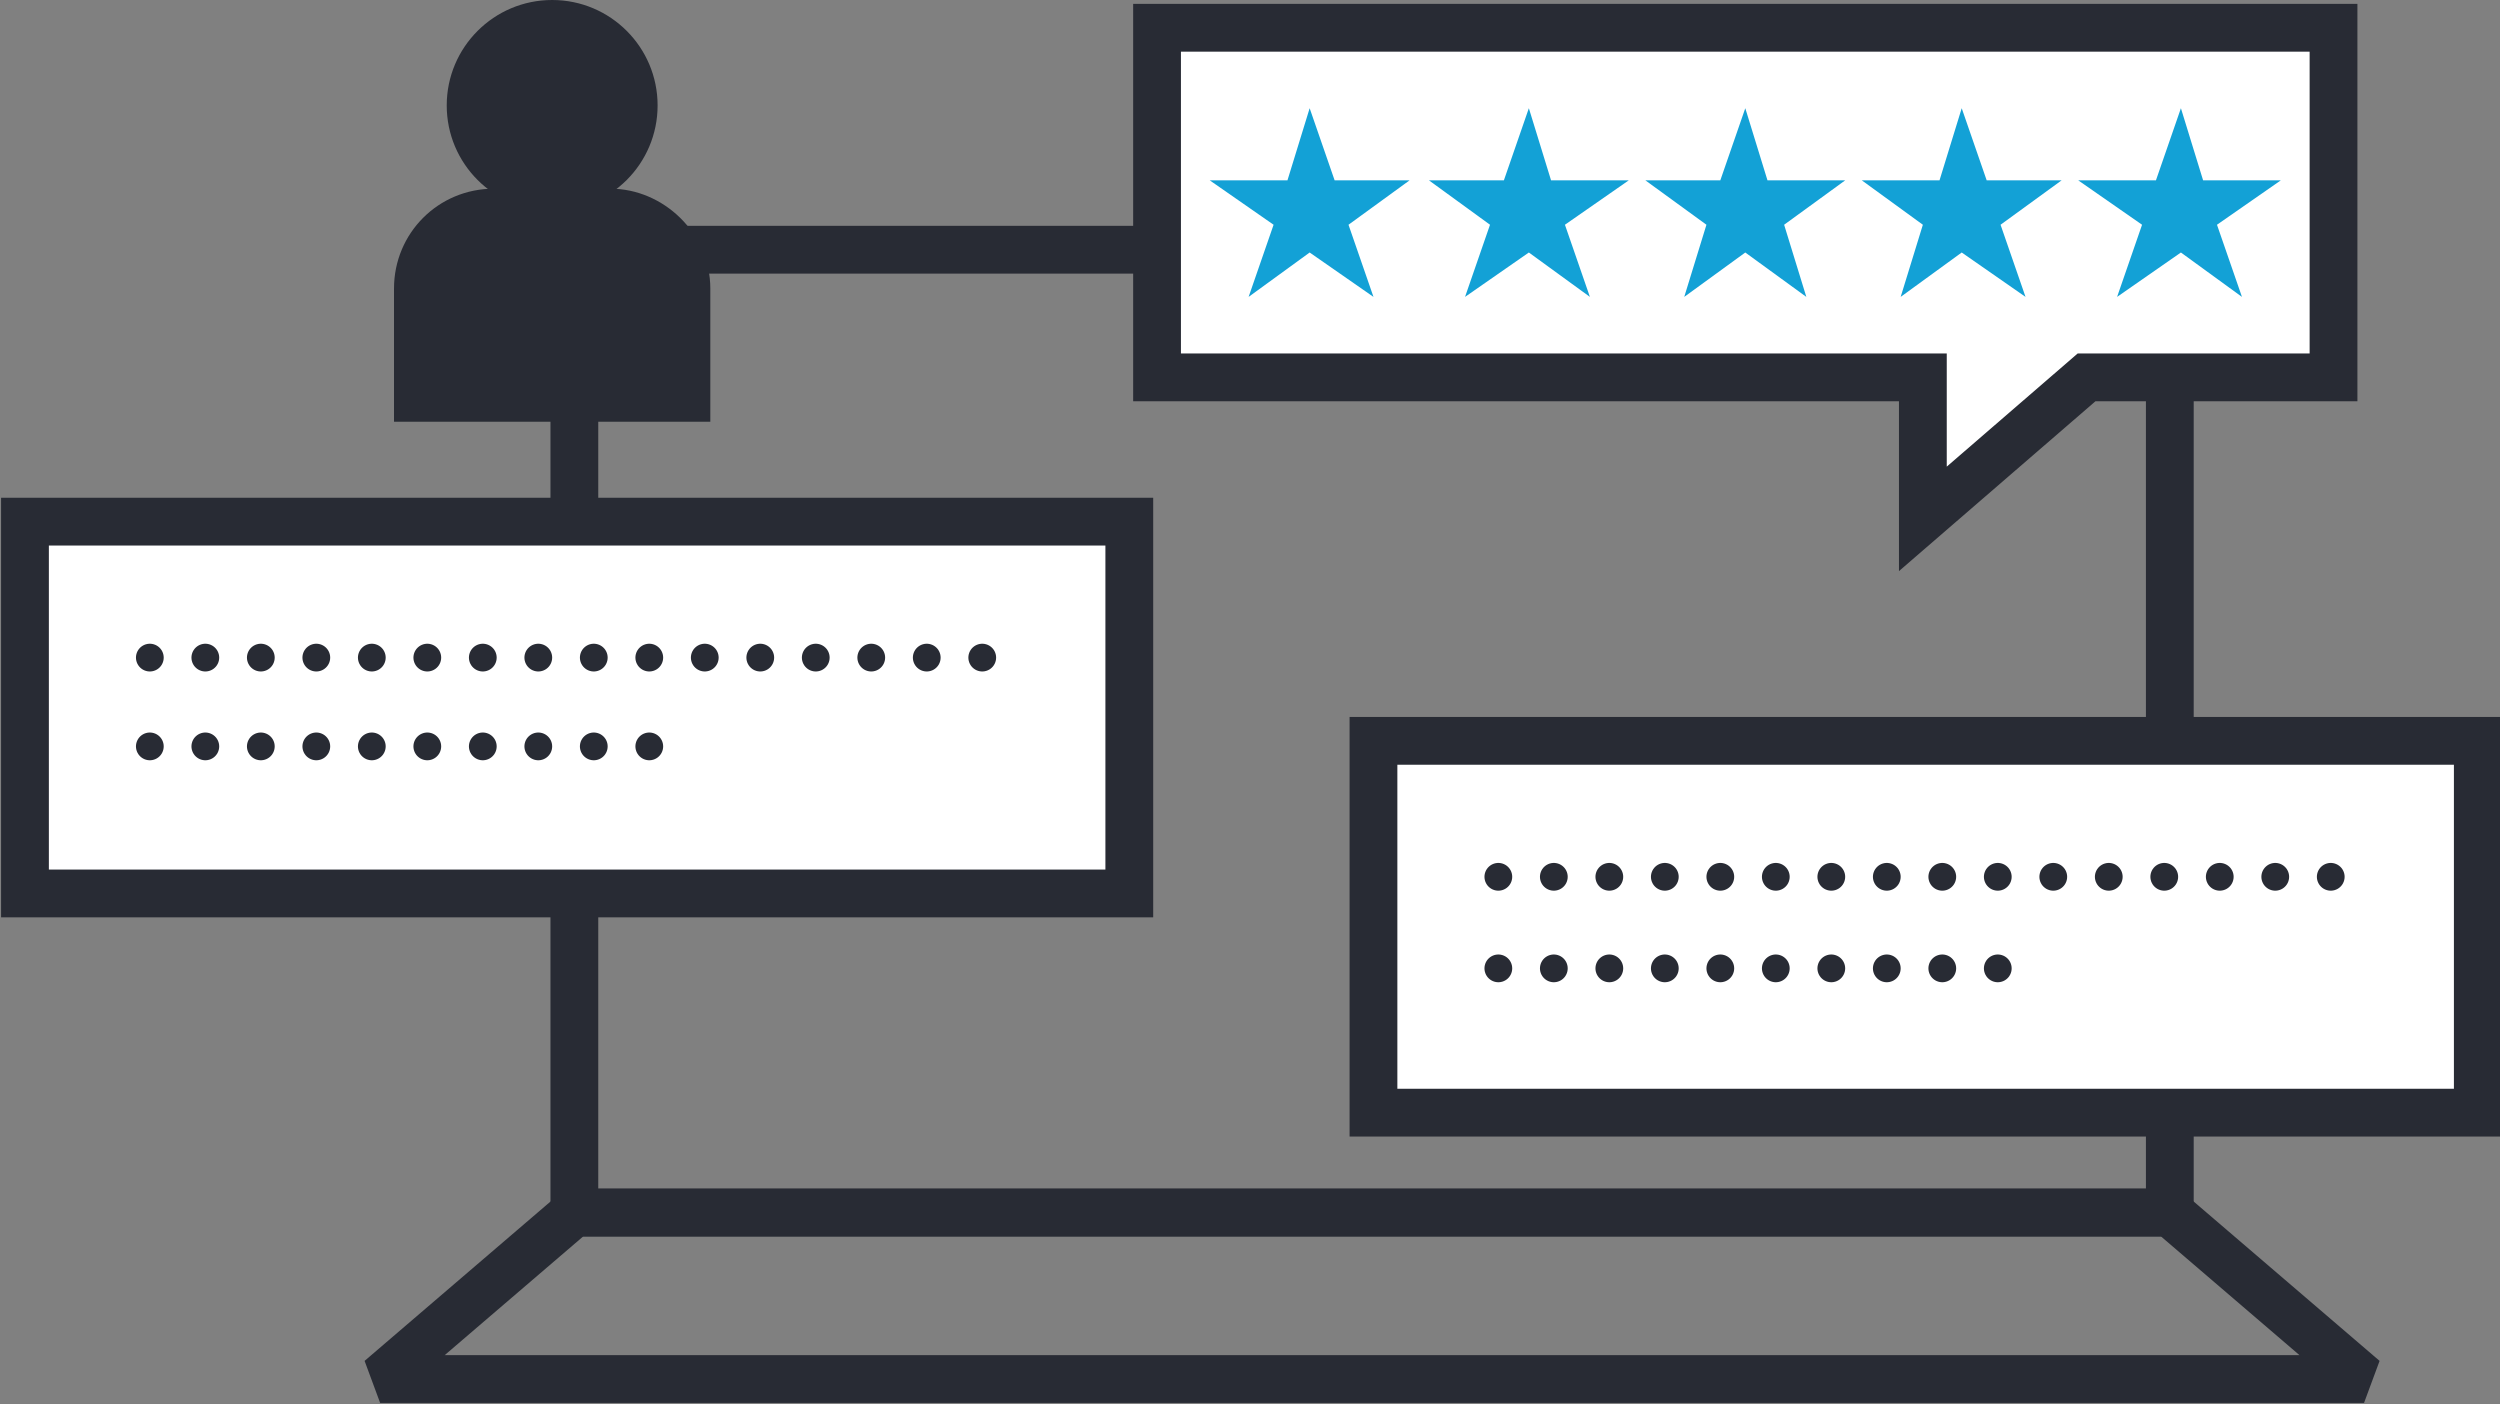
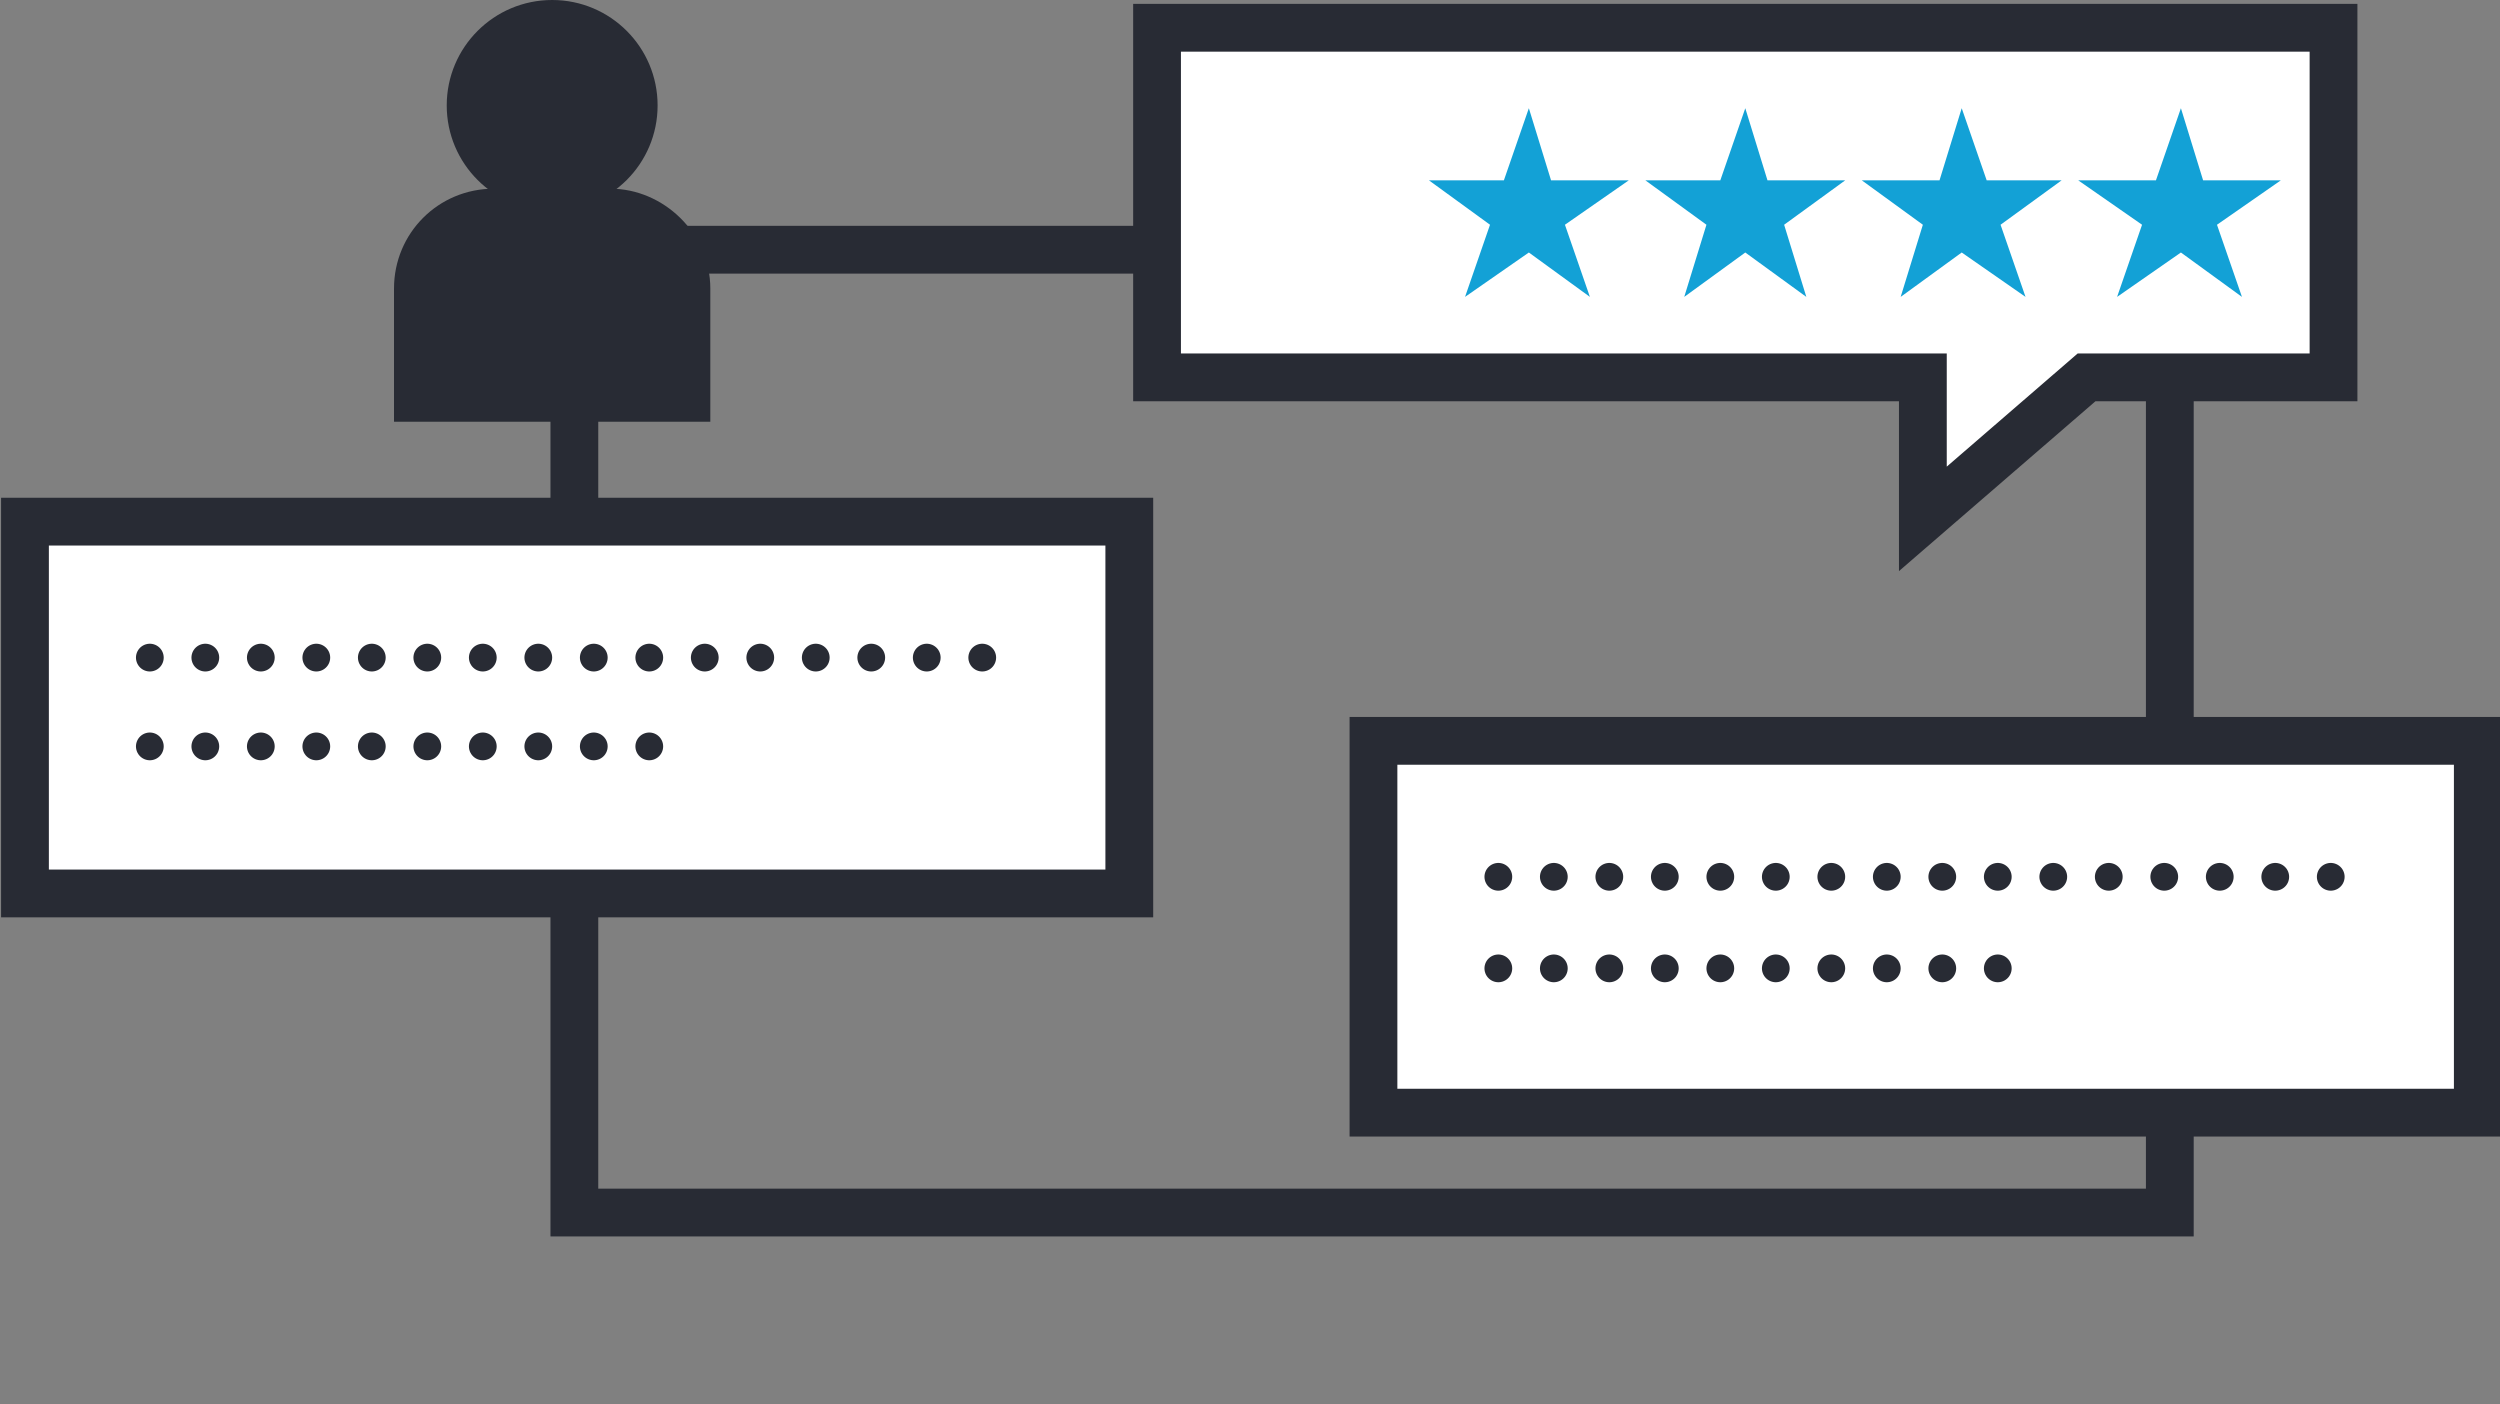
<svg xmlns="http://www.w3.org/2000/svg" version="1.1" id="Layer_1" x="0px" y="0px" viewBox="0 0 90.1 50.6" style="enable-background:new 0 0 90.1 50.6;" xml:space="preserve">
  <rect x="0" y="0" width="90.1" height="50.6" fill="#808080" stroke="none" />
  <style type="text/css">
	.st0{fill:none;stroke:#282B34;stroke-width:1.722;stroke-miterlimit:10;}
	.st1{fill:none;stroke:#282B34;stroke-width:1.722;stroke-linecap:square;stroke-linejoin:bevel;stroke-miterlimit:10;}
	.st2{fill:#FFFFFF;stroke:#282B34;stroke-width:1.722;stroke-miterlimit:10;}
	.st3{fill:#13A1D6;}
	.st4{fill:none;stroke:#282B34;stroke-linecap:round;stroke-linejoin:round;stroke-miterlimit:10;stroke-dasharray:0,2;}
	.st5{fill:#282B34;}
</style>
  <rect x="20.7" y="9" class="st0" width="57.5" height="34.7" />
-   <polygon class="st1" points="85.2,49.7 13.7,49.7 20.7,43.7 78.2,43.7 " />
  <g>
    <polygon class="st2" points="84.1,1 41.7,1 41.7,13.6 69.3,13.6 69.3,18.7 75.2,13.6 84.1,13.6  " />
    <g>
-       <polygon class="st3" points="47.2,3.9 48.1,6.5 50.8,6.5 48.6,8.1 49.5,10.7 47.2,9.1 45,10.7 45.9,8.1 43.6,6.5 46.4,6.5   " />
      <polygon class="st3" points="55.1,3.9 55.9,6.5 58.7,6.5 56.4,8.1 57.3,10.7 55.1,9.1 52.8,10.7 53.7,8.1 51.5,6.5 54.2,6.5   " />
      <polygon class="st3" points="62.9,3.9 63.7,6.5 66.5,6.5 64.3,8.1 65.1,10.7 62.9,9.1 60.7,10.7 61.5,8.1 59.3,6.5 62,6.5   " />
      <polygon class="st3" points="70.7,3.9 71.6,6.5 74.3,6.5 72.1,8.1 73,10.7 70.7,9.1 68.5,10.7 69.3,8.1 67.1,6.5 69.9,6.5   " />
      <polygon class="st3" points="78.6,3.9 79.4,6.5 82.2,6.5 79.9,8.1 80.8,10.7 78.6,9.1 76.3,10.7 77.2,8.1 74.9,6.5 77.7,6.5   " />
    </g>
  </g>
  <g>
    <rect x="0.9" y="18.8" class="st2" width="39.8" height="13.4" />
    <g>
      <line class="st4" x1="5.4" y1="23.7" x2="36.1" y2="23.7" />
      <line class="st4" x1="5.4" y1="26.9" x2="24.6" y2="26.9" />
    </g>
  </g>
  <g>
    <rect x="49.5" y="26.7" class="st2" width="39.8" height="13.4" />
    <g>
      <line class="st4" x1="54" y1="31.6" x2="84.8" y2="31.6" />
      <line class="st4" x1="54" y1="34.9" x2="73.3" y2="34.9" />
    </g>
  </g>
  <circle class="st5" cx="19.9" cy="3.8" r="3.8" />
  <path class="st5" d="M22,6.8h-4.2c-2,0-3.6,1.6-3.6,3.6v4.8h11.4v-4.8C25.6,8.4,23.9,6.8,22,6.8z" />
</svg>